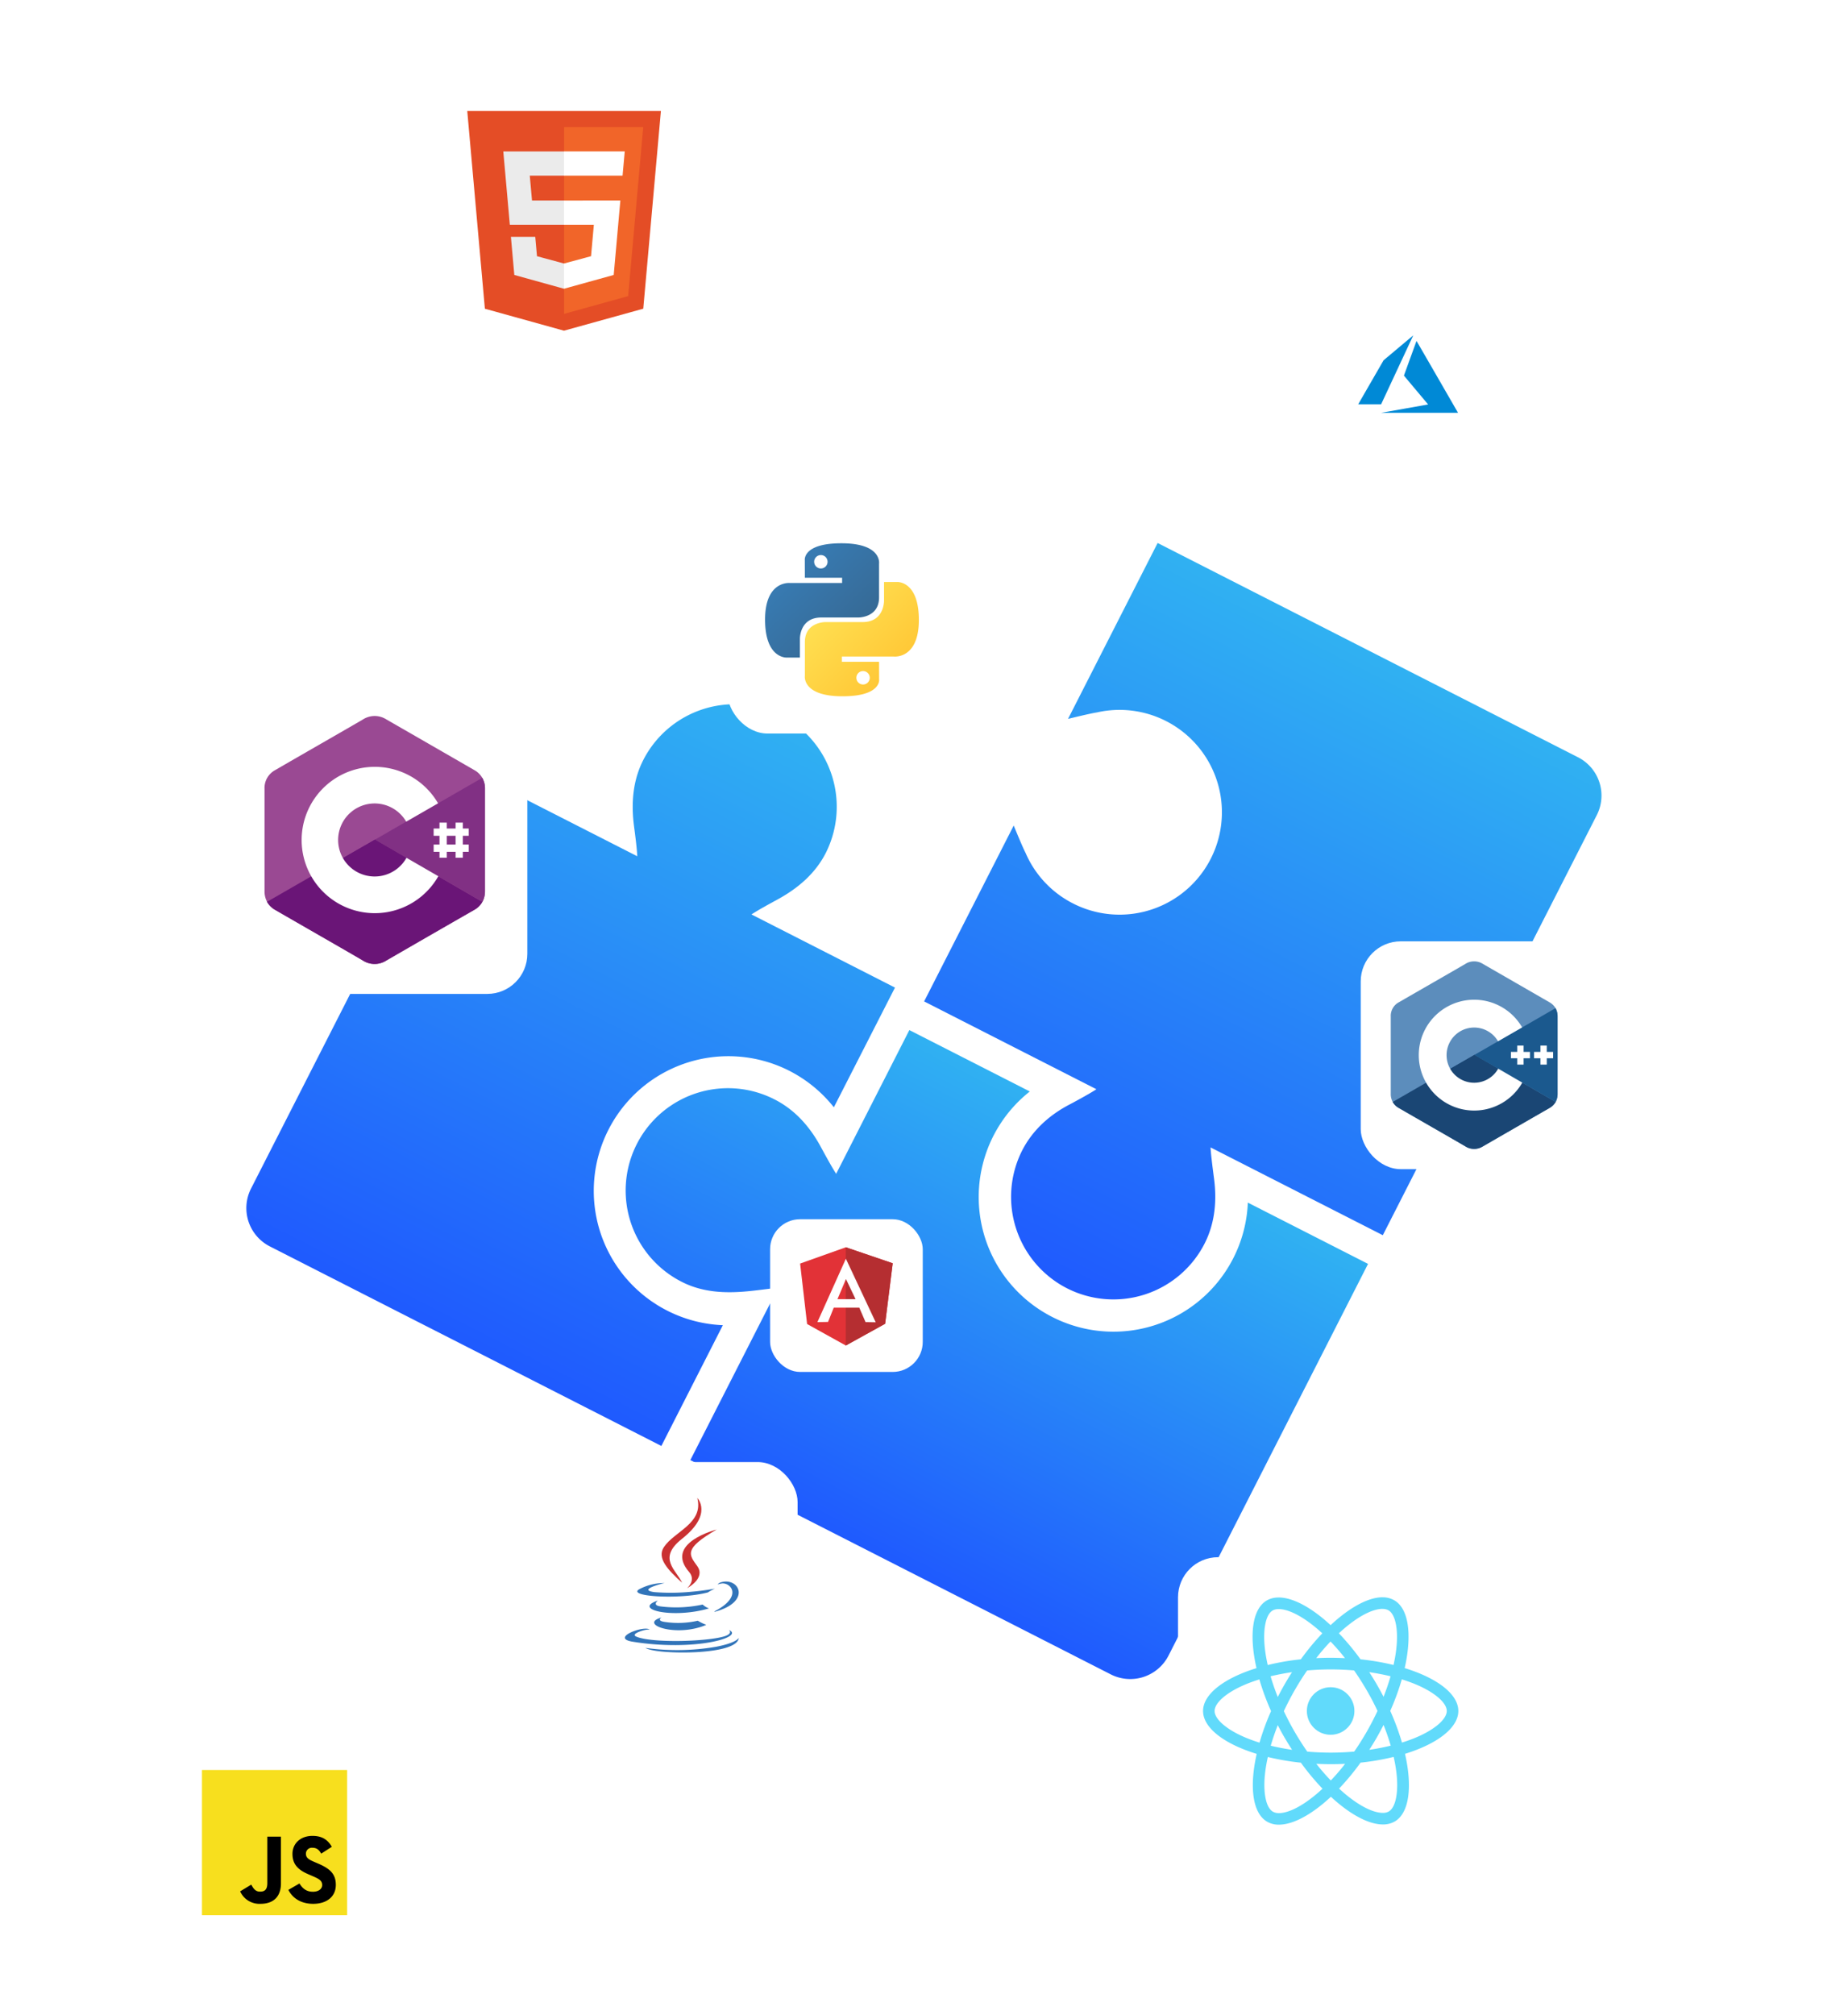
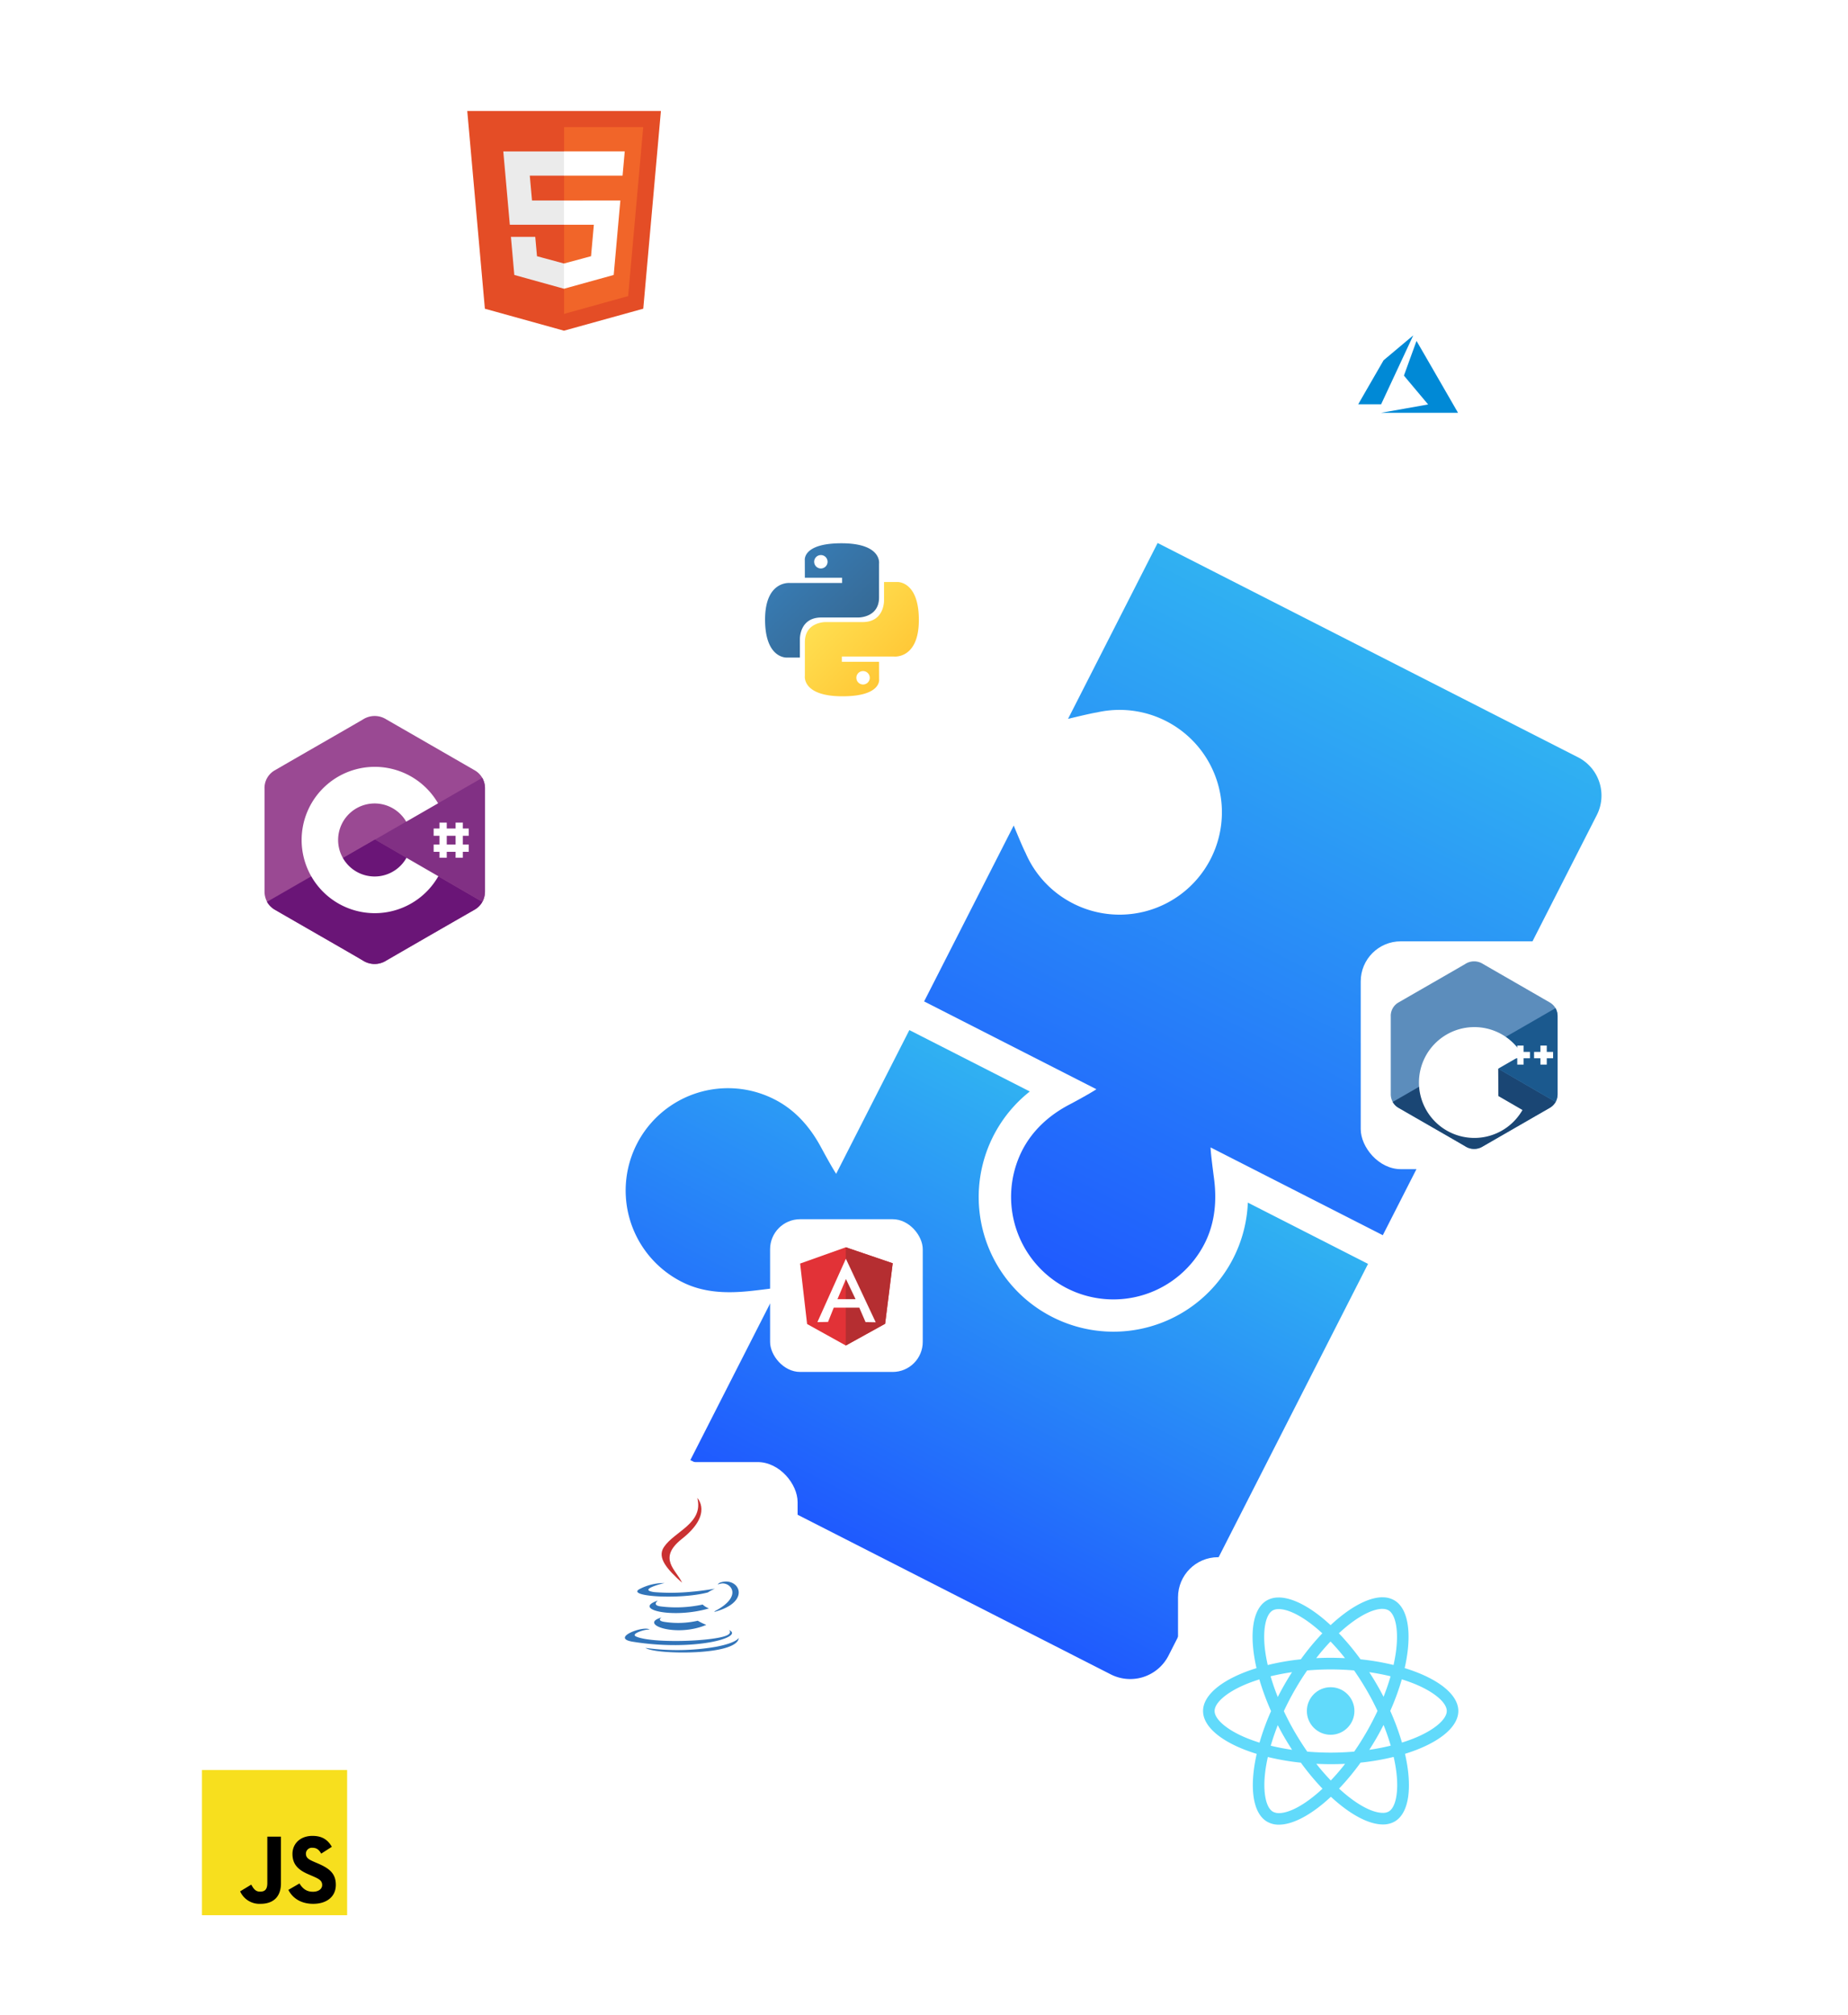
<svg xmlns="http://www.w3.org/2000/svg" width="738.403" height="805" viewBox="0 0 738.403 805">
  <defs>
    <style>.a,.c,.s{fill:#fff;}.a,.s{opacity:0;}.b{fill:url(#a);}.d{fill:#61dafb;}.e{fill:url(#h);}.f{fill:url(#i);}.g{fill:#0089d6;}.h{fill:#9a4993;}.i{fill:#6a1577;}.j{fill:#813084;}.k{fill:#5c8dbc;}.l{fill:#1a4674;}.m{fill:#1b598e;}.n{fill:#e23237;}.o{fill:#b52e31;}.p{fill:#e44d26;}.q{fill:#f16529;}.r{fill:#ebebeb;}.s,.t,.u{fill-rule:evenodd;}.t{fill:#3174b9;}.u{fill:#ca3132;}.v{fill:#f7df1e;}.w{filter:url(#v);}.x{filter:url(#t);}.y{filter:url(#r);}.z{filter:url(#p);}.aa{filter:url(#n);}.ab{filter:url(#l);}.ac{filter:url(#j);}.ad{filter:url(#f);}.ae{filter:url(#d);}</style>
    <linearGradient id="a" x1="0.5" x2="0.5" y2="1" gradientUnits="objectBoundingBox">
      <stop offset="0" stop-color="#30b1f2" />
      <stop offset="1" stop-color="#1f5afe" />
    </linearGradient>
    <filter id="d" x="446.702" y="598" width="170" height="170" filterUnits="userSpaceOnUse">
      <feOffset input="SourceAlpha" />
      <feGaussianBlur stdDeviation="8" result="e" />
      <feFlood flood-color="#5b6392" flood-opacity="0.2" />
      <feComposite operator="in" in2="e" />
      <feComposite in="SourceGraphic" />
    </filter>
    <filter id="f" x="266.702" y="178" width="139" height="139" filterUnits="userSpaceOnUse">
      <feOffset input="SourceAlpha" />
      <feGaussianBlur stdDeviation="8" result="g" />
      <feFlood flood-color="#5b6392" flood-opacity="0.2" />
      <feComposite operator="in" in2="g" />
      <feComposite in="SourceGraphic" />
    </filter>
    <linearGradient id="h" x1="0.13" y1="0.117" x2="0.796" y2="0.785" gradientUnits="objectBoundingBox">
      <stop offset="0" stop-color="#387eb8" />
      <stop offset="1" stop-color="#366994" />
    </linearGradient>
    <linearGradient id="i" x1="0.191" y1="0.203" x2="0.907" y2="0.888" gradientUnits="objectBoundingBox">
      <stop offset="0" stop-color="#ffe052" />
      <stop offset="1" stop-color="#ffc331" />
    </linearGradient>
    <filter id="j" x="507.702" y="95" width="109" height="109" filterUnits="userSpaceOnUse">
      <feOffset input="SourceAlpha" />
      <feGaussianBlur stdDeviation="8" result="k" />
      <feFlood flood-color="#5b6392" flood-opacity="0.2" />
      <feComposite operator="in" in2="k" />
      <feComposite in="SourceGraphic" />
    </filter>
    <filter id="l" x="64.702" y="251" width="170" height="170" filterUnits="userSpaceOnUse">
      <feOffset input="SourceAlpha" />
      <feGaussianBlur stdDeviation="8" result="m" />
      <feFlood flood-color="#5b6392" flood-opacity="0.2" />
      <feComposite operator="in" in2="m" />
      <feComposite in="SourceGraphic" />
    </filter>
    <filter id="n" x="519.702" y="352" width="139" height="139" filterUnits="userSpaceOnUse">
      <feOffset input="SourceAlpha" />
      <feGaussianBlur stdDeviation="8" result="o" />
      <feFlood flood-color="#5b6392" flood-opacity="0.2" />
      <feComposite operator="in" in2="o" />
      <feComposite in="SourceGraphic" />
    </filter>
    <filter id="p" x="283.702" y="463" width="109" height="109" filterUnits="userSpaceOnUse">
      <feOffset input="SourceAlpha" />
      <feGaussianBlur stdDeviation="8" result="q" />
      <feFlood flood-color="#5b6392" flood-opacity="0.2" />
      <feComposite operator="in" in2="q" />
      <feComposite in="SourceGraphic" />
    </filter>
    <filter id="r" x="140.702" y="0" width="170" height="170" filterUnits="userSpaceOnUse">
      <feOffset input="SourceAlpha" />
      <feGaussianBlur stdDeviation="8" result="s" />
      <feFlood flood-color="#5b6392" flood-opacity="0.2" />
      <feComposite operator="in" in2="s" />
      <feComposite in="SourceGraphic" />
    </filter>
    <filter id="t" x="203.702" y="560" width="139" height="139" filterUnits="userSpaceOnUse">
      <feOffset input="SourceAlpha" />
      <feGaussianBlur stdDeviation="8" result="u" />
      <feFlood flood-color="#5b6392" flood-opacity="0.2" />
      <feComposite operator="in" in2="u" />
      <feComposite in="SourceGraphic" />
    </filter>
    <filter id="v" x="39.702" y="666" width="139" height="139" filterUnits="userSpaceOnUse">
      <feOffset input="SourceAlpha" />
      <feGaussianBlur stdDeviation="8" result="w" />
      <feFlood flood-color="#5b6392" flood-opacity="0.2" />
      <feComposite operator="in" in2="w" />
      <feComposite in="SourceGraphic" />
    </filter>
  </defs>
  <g transform="translate(-788.298 -128)">
    <g transform="matrix(0.891, 0.454, -0.454, 0.891, 2786.7, 6867.558)">
      <rect class="a" width="549" height="549" transform="translate(-4604 -5183)" />
      <g transform="translate(-4535.438 -5114.436)">
        <g transform="translate(0)">
-           <path class="b" d="M193.168,583.939V529.8a53.766,53.766,0,0,1-60.754-11.1,53.79,53.79,0,0,1,37.619-91.491c.229,0,.457,0,.686,0a53.917,53.917,0,0,1,22.449,4.908l.052-53.687H128.859c1.559-2.72,3.863-6.108,6.508-9.966,5.116-7.459,8.925-16.089,8.8-25.862a41.026,41.026,0,0,0-40.332-40.35c-.192,0-.388,0-.58,0a40.9,40.9,0,0,0-40.914,40.879c0,9.556,3.752,18,8.78,25.305,2.445,3.553,4.973,7.275,6.533,10H17.589A17.171,17.171,0,0,0,.411,395.585v171.19a17.171,17.171,0,0,0,17.178,17.164Z" transform="translate(-0.411 -172.553)" />
          <path class="b" d="M529.74,508.964a53.754,53.754,0,0,1-48.886,76.182c-.25,0-.505,0-.759-.006a53.739,53.739,0,0,1-48.13-76.177H377.946l.008,64.432c-2.275-1.3-6.488-4.135-10.366-6.807-7.182-4.951-15.568-8.493-24.968-8.493-.175,0-.349,0-.526,0a40.879,40.879,0,0,0,.526,81.756c9.4,0,17.594-3.832,24.967-8.493,4.543-2.872,8.091-5.506,10.366-6.807v77.179H566.468a17.17,17.17,0,0,0,17.178-17.163V508.964Z" transform="translate(-172.314 -290.574)" />
          <path class="b" d="M667.89,0H479.375V78.851s6.909-5.976,9.117-7.542a40.895,40.895,0,1,1,26.664,72.325q-.263,0-.527,0a40.762,40.762,0,0,1-26.138-9.431c-2.21-1.565-9.117-7.542-9.117-7.542v78.852h77.246c-.6,1.219-4.046,6.445-6.865,10.424-5.12,7.224-8.564,15.839-8.445,25.4a41.028,41.028,0,0,0,40.332,40.35c.192,0,.387,0,.581,0a40.9,40.9,0,0,0,40.914-40.88c0-9.368-3.534-17.725-8.46-24.894-3.138-4.567-5.51-8.074-6.78-10.283l-.073-.125h77.245V17.163A17.171,17.171,0,0,0,667.89,0Z" transform="translate(-273.682)" />
        </g>
      </g>
    </g>
    <g class="ae" transform="matrix(1, 0, 0, 1, 788.3, 128)">
      <rect class="c" width="122" height="122" rx="16" transform="translate(470.7 622)" />
    </g>
    <g transform="translate(1093.3 688)">
      <path class="d" d="M277.7,123.428c0-6.757-8.462-13.161-21.435-17.132,2.994-13.223,1.663-23.743-4.2-27.111a9.115,9.115,0,0,0-4.657-1.164v4.636a4.814,4.814,0,0,1,2.37.541c2.828,1.622,4.054,7.8,3.1,15.739-.229,1.954-.6,4.013-1.06,6.113a100.756,100.756,0,0,0-13.2-2.266,101.419,101.419,0,0,0-8.649-10.4c6.778-6.3,13.14-9.751,17.464-9.751V78h0c-5.717,0-13.2,4.075-20.77,11.144-7.568-7.027-15.053-11.061-20.77-11.061V82.72c4.3,0,10.687,3.43,17.464,9.689a98.2,98.2,0,0,0-8.587,10.375,97.088,97.088,0,0,0-13.223,2.287c-.478-2.079-.832-4.1-1.081-6.029-.977-7.942.229-14.117,3.035-15.76a4.627,4.627,0,0,1,2.391-.541V78.1h0a9.27,9.27,0,0,0-4.7,1.164c-5.842,3.368-7.152,13.868-4.137,27.049-12.932,3.992-21.352,10.375-21.352,17.111,0,6.757,8.462,13.161,21.435,17.132-2.994,13.223-1.663,23.743,4.2,27.111a9.14,9.14,0,0,0,4.678,1.164c5.717,0,13.2-4.075,20.77-11.144,7.568,7.027,15.053,11.061,20.77,11.061a9.27,9.27,0,0,0,4.7-1.164c5.842-3.368,7.152-13.868,4.137-27.049C269.28,136.568,277.7,130.164,277.7,123.428Zm-27.07-13.868c-.769,2.682-1.726,5.447-2.807,8.212-.852-1.663-1.746-3.327-2.724-4.99-.956-1.663-1.975-3.285-2.994-4.865C245.059,108.355,247.907,108.9,250.63,109.561ZM241.108,131.7c-1.622,2.807-3.285,5.468-5.011,7.942-3.1.27-6.237.416-9.4.416-3.139,0-6.279-.146-9.356-.4q-2.588-3.711-5.031-7.9-2.37-4.085-4.325-8.275c1.289-2.786,2.744-5.572,4.3-8.3,1.622-2.807,3.285-5.468,5.011-7.942,3.1-.27,6.237-.416,9.4-.416,3.139,0,6.279.146,9.356.4q2.588,3.711,5.031,7.9,2.37,4.085,4.325,8.275C244.1,126.193,242.668,128.979,241.108,131.7Zm6.715-2.7c1.123,2.786,2.079,5.572,2.869,8.275-2.724.665-5.593,1.227-8.566,1.663,1.019-1.6,2.038-3.243,2.994-4.927C246.077,132.347,246.971,130.663,247.824,129Zm-21.082,22.184a85.708,85.708,0,0,1-5.78-6.653c1.871.083,3.784.146,5.717.146,1.954,0,3.888-.042,5.78-.146A81.152,81.152,0,0,1,226.742,151.184Zm-15.468-12.246c-2.952-.437-5.8-.977-8.524-1.642.769-2.682,1.726-5.447,2.807-8.212.852,1.663,1.746,3.327,2.724,4.99S210.255,137.358,211.273,138.938Zm15.364-43.266a85.708,85.708,0,0,1,5.78,6.653c-1.871-.083-3.784-.146-5.717-.146-1.954,0-3.888.042-5.78.146A81.152,81.152,0,0,1,226.638,95.672Zm-15.385,12.246c-1.019,1.6-2.038,3.243-2.994,4.927-.956,1.663-1.85,3.327-2.7,4.99-1.123-2.786-2.079-5.572-2.869-8.275C205.41,108.916,208.279,108.355,211.253,107.918Zm-18.816,26.03c-7.36-3.139-12.121-7.256-12.121-10.52s4.761-7.4,12.121-10.52c1.788-.769,3.742-1.455,5.759-2.1a99.855,99.855,0,0,0,4.678,12.662,98.447,98.447,0,0,0-4.616,12.6C196.2,135.424,194.246,134.718,192.437,133.948Zm11.186,29.71c-2.828-1.622-4.054-7.8-3.1-15.739.229-1.954.6-4.013,1.06-6.113a100.758,100.758,0,0,0,13.2,2.266,101.417,101.417,0,0,0,8.649,10.4c-6.778,6.3-13.14,9.751-17.464,9.751A4.962,4.962,0,0,1,203.622,163.658Zm49.316-15.843c.977,7.942-.229,14.117-3.035,15.76a4.627,4.627,0,0,1-2.391.541c-4.3,0-10.687-3.43-17.464-9.689a98.2,98.2,0,0,0,8.587-10.375,97.088,97.088,0,0,0,13.223-2.287A58.21,58.21,0,0,1,252.938,147.816Zm8-13.868c-1.788.769-3.742,1.455-5.759,2.1a99.853,99.853,0,0,0-4.678-12.662,98.447,98.447,0,0,0,4.616-12.6c2.058.645,4.013,1.351,5.842,2.121,7.36,3.139,12.121,7.256,12.121,10.52C273.064,126.692,268.3,130.83,260.943,133.948Z" />
      <path class="d" d="M320.8,78.4Z" transform="translate(-114.932 -0.317)" />
      <circle class="d" cx="9.501" cy="9.501" r="9.501" transform="translate(217.178 113.927)" />
      <path class="d" d="M520.5,78.1Z" transform="translate(-273.113 -0.079)" />
    </g>
    <g class="ad" transform="matrix(1, 0, 0, 1, 788.3, 128)">
      <rect class="c" width="91" height="91" rx="16" transform="translate(290.7 202)" />
    </g>
    <g transform="translate(620.639 93.275)">
      <g transform="translate(473.361 251.725)">
        <path class="e" d="M75.437,67.469c-15.6,0-14.624,6.764-14.624,6.764l.017,7.008H75.715v2.1h-20.8s-9.981-1.132-9.981,14.606,8.712,15.18,8.712,15.18h5.2v-7.3s-.28-8.711,8.573-8.711H82.184s8.294.134,8.294-8.016V75.624S91.737,67.469,75.437,67.469ZM67.23,72.181a2.678,2.678,0,1,1-2.678,2.678A2.675,2.675,0,0,1,67.23,72.181Z" transform="translate(-44.938 -67.469)" />
        <path class="f" d="M88.538,140.913c15.6,0,14.624-6.764,14.624-6.764l-.017-7.008H88.26v-2.1h20.8s9.981,1.132,9.981-14.606-8.712-15.18-8.712-15.18h-5.2v7.3s.28,8.712-8.573,8.712H81.791s-8.294-.134-8.294,8.016v13.476S72.238,140.913,88.538,140.913Zm8.207-4.712a2.678,2.678,0,1,1,2.678-2.678A2.675,2.675,0,0,1,96.745,136.2Z" transform="translate(-57.596 -79.791)" />
      </g>
    </g>
    <g class="ac" transform="matrix(1, 0, 0, 1, 788.3, 128)">
      <rect class="c" width="61" height="61" rx="12" transform="translate(531.7 119)" />
    </g>
    <g transform="translate(1903.932 -67.211)">
      <g transform="translate(-658.515 317.362)">
        <path class="g" d="M-.966,25.732c5.124-.905,9.355-1.654,9.4-1.664l.088-.019L3.689,18.3c-2.66-3.165-4.837-5.766-4.837-5.781S3.847-1.269,3.875-1.318c.009-.016,3.408,5.852,8.24,14.226L20.4,27.272l.063.11-15.373,0-15.373,0,9.316-1.646Zm-18.449-1.755c0-.008,2.279-3.965,5.065-8.792l5.065-8.778,5.9-4.954C-.136-1.271,2.529-3.5,2.539-3.507a1.038,1.038,0,0,1-.095.239L-3.965,10.479l-6.3,13.5-4.578.006c-2.518,0-4.578,0-4.578-.009Z" transform="translate(105 15.355)" />
      </g>
    </g>
    <g transform="translate(15706 21561)">
      <g class="ab" transform="matrix(1, 0, 0, 1, -14917.7, -21433)">
        <rect class="c" width="122" height="122" rx="16" transform="translate(88.7 275)" />
      </g>
      <g transform="translate(-15016.925 -21304.744)">
        <path class="h" d="M293.01,186.839a8.59,8.59,0,0,0-1.085-4.4,8.3,8.3,0,0,0-3.175-3.093q-17.584-10.136-35.2-20.271a8.662,8.662,0,0,0-9.362.081c-4.667,2.741-28.059,16.146-35.006,20.189a8.12,8.12,0,0,0-4.26,7.517v40.813a8.9,8.9,0,0,0,1.031,4.315,8.509,8.509,0,0,0,3.229,3.2c6.974,4.043,30.338,17.422,35.006,20.189a8.611,8.611,0,0,0,9.362.081q17.584-10.176,35.2-20.271a8.144,8.144,0,0,0,3.229-3.2,8.9,8.9,0,0,0,1.031-4.315Z" />
        <path class="i" d="M256.5,582.333,213.327,607.19a8.51,8.51,0,0,0,3.229,3.2c6.974,4.043,30.338,17.422,35.006,20.189a8.609,8.609,0,0,0,9.362.081q17.584-10.176,35.2-20.271a8.144,8.144,0,0,0,3.229-3.2Z" transform="translate(-7.425 -375.223)" />
        <path class="i" d="M474.735,589.687a14.556,14.556,0,0,0,25.345-.081l-12.564-7.272Z" transform="translate(-238.44 -375.223)" />
        <path class="j" d="M628.6,374.568a8.592,8.592,0,0,0-1.085-4.4l-42.848,24.667,42.9,24.857a8.9,8.9,0,0,0,1.031-4.315Z" transform="translate(-335.591 -187.729)" />
        <g transform="translate(219.66 177.993)">
          <path class="c" d="M373.642,368.285a14.586,14.586,0,1,1-.108-14.437l12.727-7.327a29.226,29.226,0,1,0,.109,29.117Zm16.092-14.057h-2.9v14.03h2.9Zm6.431,0h-2.9v14.03h2.9Z" transform="translate(-331.662 -331.895)" />
          <path class="c" d="M800.12,544.289H786.091v2.9H800.12Zm0,6.4H786.091v2.9H800.12Z" transform="translate(-733.257 -519.595)" />
        </g>
      </g>
    </g>
    <g transform="translate(16188 21617)">
      <g class="aa" transform="matrix(1, 0, 0, 1, -15399.7, -21489)">
        <rect class="c" width="91" height="91" rx="16" transform="translate(543.7 376)" />
      </g>
      <g transform="translate(-14844 -21105.268)">
        <path class="k" d="M66.655,22.294a6.616,6.616,0,0,0-.815-3.328,6.364,6.364,0,0,0-2.412-2.349Q50.118,8.941,36.8,1.276a6.537,6.537,0,0,0-7.084.07C26.184,3.429,8.5,13.561,3.23,16.613A6.155,6.155,0,0,0,0,22.291Q0,37.727,0,53.162a6.644,6.644,0,0,0,.779,3.265A6.342,6.342,0,0,0,3.227,58.84C8.5,61.893,26.184,72.024,29.715,74.107a6.538,6.538,0,0,0,7.086.07q13.307-7.683,26.63-15.34a6.345,6.345,0,0,0,2.448-2.413,6.653,6.653,0,0,0,.779-3.265s0-20.575,0-30.866" />
        <path class="l" d="M35.64,143.509l-32.652,18.8a6.342,6.342,0,0,0,2.448,2.414c5.27,3.052,22.957,13.183,26.488,15.267a6.538,6.538,0,0,0,7.086.07q13.307-7.683,26.63-15.34a6.345,6.345,0,0,0,2.448-2.413l-32.448-18.8" transform="translate(-2.209 -105.882)" />
        <path class="l" d="M91.1,149.078a11.02,11.02,0,0,0,19.174-.064l-9.5-5.5L91.1,149.078" transform="translate(-67.341 -105.882)" />
        <path class="m" d="M161.406,75.287a6.616,6.616,0,0,0-.815-3.328L128.182,90.62l32.448,18.8a6.653,6.653,0,0,0,.779-3.265s0-20.575,0-30.866" transform="translate(-94.751 -52.993)" />
        <path class="c" d="M200.947,134.289h-2.536v2.536h-2.536v-2.536H193.34v-2.535h2.535v-2.536h2.536v2.536h2.536v2.535m-9.252,0h-2.535v2.536h-2.536v-2.536h-2.536v-2.535h2.536v-2.536h2.536v2.536h2.535v2.535" transform="translate(-136.076 -95.319)" />
-         <path class="c" d="M74.658,86.56a11.023,11.023,0,1,1-.072-10.935l9.635-5.548a22.136,22.136,0,1,0,.057,22.057l-9.62-5.574" transform="translate(-31.723 -43.428)" />
+         <path class="c" d="M74.658,86.56l9.635-5.548a22.136,22.136,0,1,0,.057,22.057l-9.62-5.574" transform="translate(-31.723 -43.428)" />
      </g>
    </g>
    <g transform="translate(15412 21792)">
      <g class="z" transform="matrix(1, 0, 0, 1, -14623.7, -21664)">
        <rect class="c" width="61" height="61" rx="12" transform="translate(307.7 487)" />
      </g>
      <g transform="translate(-14304.1 -21166.492)">
        <path class="n" d="M.1,7.2,18.354.7,37.1,7.085,34.064,31.236l-15.71,8.7L2.889,31.352Z" />
        <path class="o" d="M144.654,7.085,125.908.7v39.24l15.71-8.686,3.035-24.165Z" transform="translate(-107.554)" />
        <path class="c" d="M59.088,32.274,47.714,57.581l4.249-.072L54.247,51.8h10.2l2.5,5.781,4.061.072Zm.029,8.108,3.844,8.036H55.735Z" transform="translate(-40.705 -26.995)" />
      </g>
    </g>
    <g transform="translate(15944 21350)">
      <g class="y" transform="matrix(1, 0, 0, 1, -15155.7, -21222)">
        <rect class="c" width="122" height="122" rx="16" transform="translate(164.7 24)" />
      </g>
      <g transform="translate(-14969.445 -21248.432)">
        <path class="p" d="M77.822,70.766l-7.049,78.97L39.086,158.52l-31.6-8.772L.445,70.766Z" />
        <path class="q" d="M128,166.639l25.6-7.1,6.024-67.483H128Z" transform="translate(-88.866 -14.833)" />
        <path class="r" d="M58.5,133.682h13.7V124H47.917l.232,2.6,2.381,26.694H72.207V143.6H59.389Zm2.183,24.45H50.963l1.357,15.21,19.843,5.508.045-.012V168.759l-.042.011-10.788-2.913-.69-7.726Z" transform="translate(-33.073 -37.084)" />
        <path class="c" d="M127.889,153.288h11.928l-1.125,12.563-10.8,2.916v10.078l19.859-5.5.146-1.637,2.277-25.5.236-2.6H127.889Zm0-19.63v.024h23.4l.194-2.177.442-4.911.231-2.6H127.889v9.663Z" transform="translate(-88.789 -37.084)" />
      </g>
    </g>
    <g transform="translate(15592 21600)">
      <g class="x" transform="matrix(1, 0, 0, 1, -14803.7, -21472)">
        <rect class="c" width="91" height="91" rx="16" transform="translate(227.7 584)" />
      </g>
      <g transform="translate(-14601 -20878)">
        <path class="s" d="M0,0H57.333V71.5H0Z" transform="translate(42)" />
        <path class="t" d="M75.8,95.288s-2.357,1.371,1.679,1.835a35.3,35.3,0,0,0,12.777-.541,22.239,22.239,0,0,0,3.4,1.657C81.571,103.415,66.31,97.938,75.8,95.288Zm-1.477-6.756s-2.644,1.957,1.4,2.375a49.854,49.854,0,0,0,16.489-.79,7.3,7.3,0,0,0,2.537,1.547C80.138,95.936,63.872,92,74.322,88.532Z" transform="translate(-14.156 -43.212)" />
-         <path class="u" d="M99.194,50.029c2.978,3.428-.781,6.511-.781,6.511s7.559-3.9,4.087-8.788c-3.241-4.555-5.728-6.819,7.731-14.623C110.231,33.128,89.105,38.4,99.194,50.029Z" transform="translate(-26.584 -16.17)" />
        <path class="t" d="M93.343,93.043s1.745,1.438-1.922,2.551c-6.972,2.112-29.022,2.748-35.147.084-2.2-.958,1.928-2.287,3.227-2.567a8.445,8.445,0,0,1,2.127-.24c-2.448-1.724-15.826,3.386-6.794,4.852C79.463,101.716,99.73,95.925,93.343,93.043ZM67.531,74.29s-11.215,2.664-3.971,3.633A84.277,84.277,0,0,0,78.4,77.761c4.642-.39,9.3-1.223,9.3-1.223a19.842,19.842,0,0,0-2.821,1.51c-11.39,3-33.391,1.6-27.057-1.462a21.2,21.2,0,0,1,9.711-2.3Zm20.12,11.245c11.578-6.015,6.225-11.8,2.487-11.017a8.8,8.8,0,0,0-1.324.356,2.109,2.109,0,0,1,.989-.763c7.392-2.6,13.077,7.664-2.383,11.728A1.025,1.025,0,0,0,87.651,85.535Z" transform="translate(-4.754 -35.97)" />
        <path class="u" d="M94.655,8.5s6.411,6.415-6.082,16.275c-10.018,7.913-2.284,12.423,0,17.579-5.849-5.276-10.139-9.922-7.261-14.244,4.225-6.345,15.933-9.422,13.346-19.61Z" transform="translate(-18.738 -4.151)" />
        <path class="t" d="M76.493,123.283c11.111.711,28.178-.395,28.583-5.653,0,0-.777,1.993-9.184,3.575a91.32,91.32,0,0,1-28.123.433S69.191,122.814,76.493,123.283Z" transform="translate(-12.578 -57.415)" />
      </g>
    </g>
    <g transform="translate(15663 22075)">
      <g class="w" transform="matrix(1, 0, 0, 1, -14874.7, -21947)">
-         <rect class="c" width="91" height="91" rx="16" transform="translate(63.7 690)" />
-       </g>
+         </g>
      <g transform="translate(-14794 -21240)">
        <path class="v" d="M0,0H58V58H0Z" />
        <path d="M67.311,138.306l4.438-2.686c.856,1.518,1.635,2.8,3.5,2.8,1.791,0,2.92-.7,2.92-3.426V116.465h5.45v18.609c0,5.645-3.309,8.215-8.137,8.215a8.46,8.46,0,0,1-8.176-4.983m19.274-.584,4.438-2.569c1.168,1.908,2.687,3.309,5.373,3.309,2.259,0,3.7-1.129,3.7-2.687,0-1.869-1.479-2.531-3.971-3.62l-1.362-.585c-3.932-1.674-6.541-3.776-6.541-8.214,0-4.088,3.115-7.2,7.981-7.2,3.465,0,5.957,1.207,7.748,4.361L99.7,123.239c-.935-1.674-1.946-2.336-3.5-2.336a2.372,2.372,0,0,0-2.609,2.336c0,1.635,1.012,2.3,3.348,3.31l1.363.584c4.633,1.986,7.242,4.01,7.242,8.565,0,4.906-3.854,7.592-9.032,7.592-5.061,0-8.332-2.414-9.928-5.568" transform="translate(-52.061 -89.837)" />
      </g>
    </g>
  </g>
</svg>